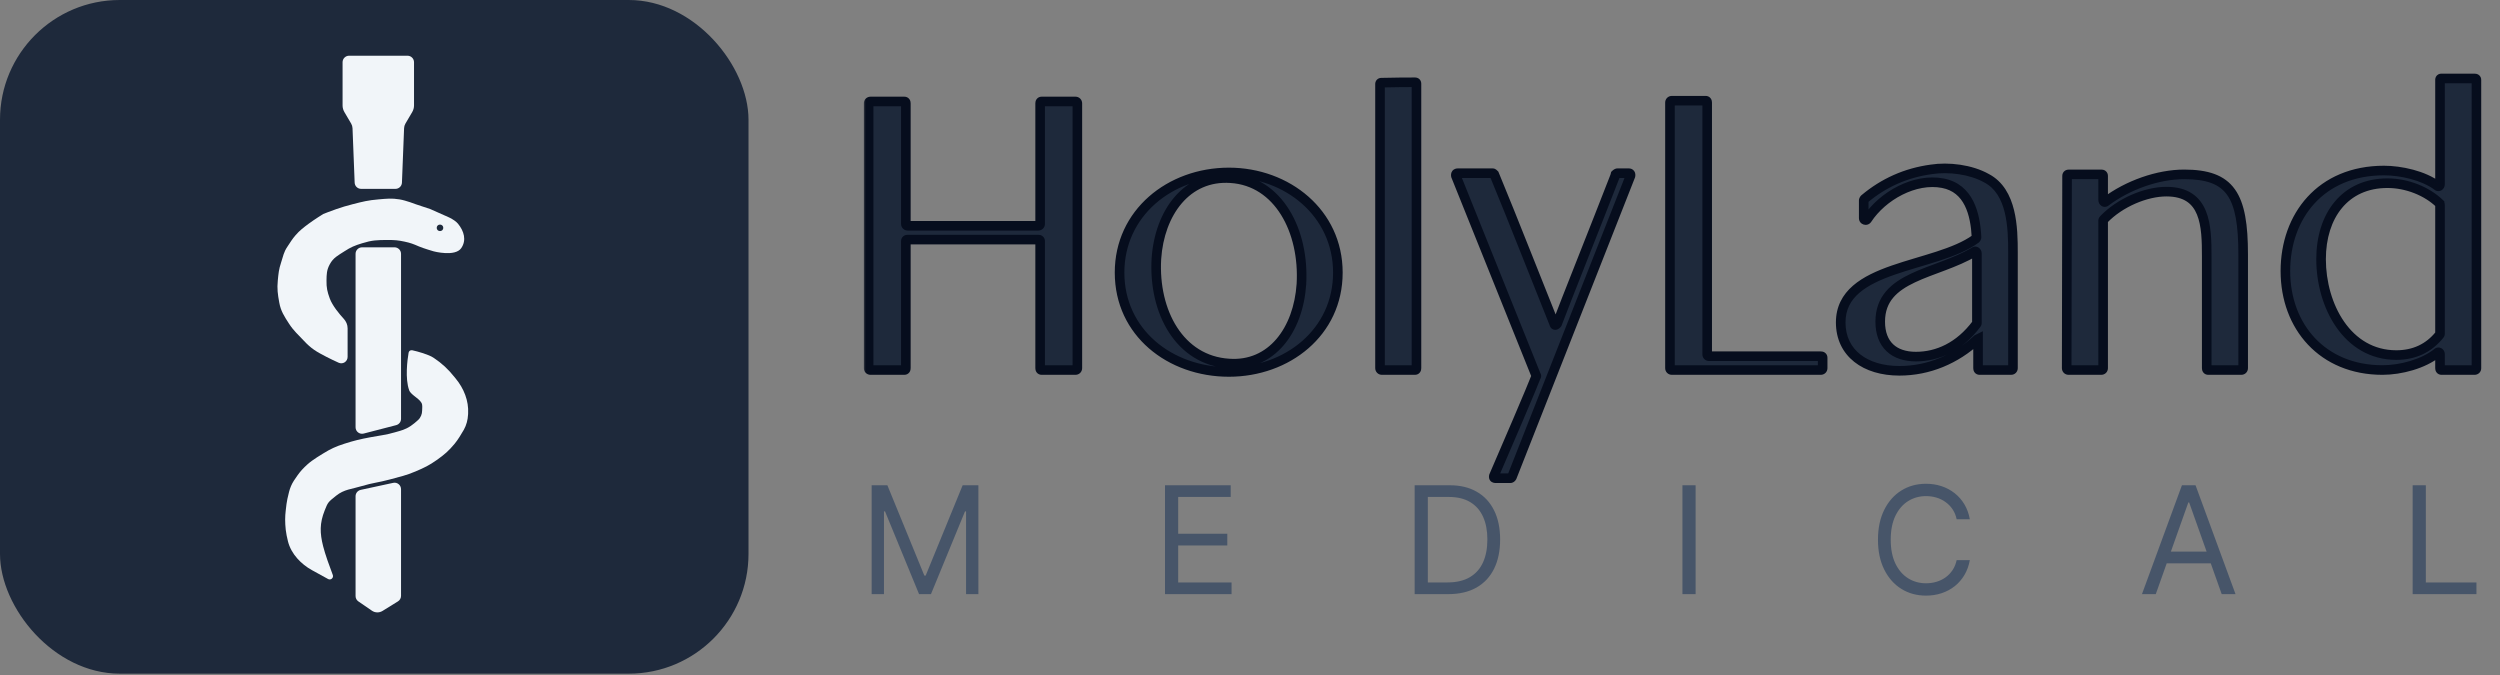
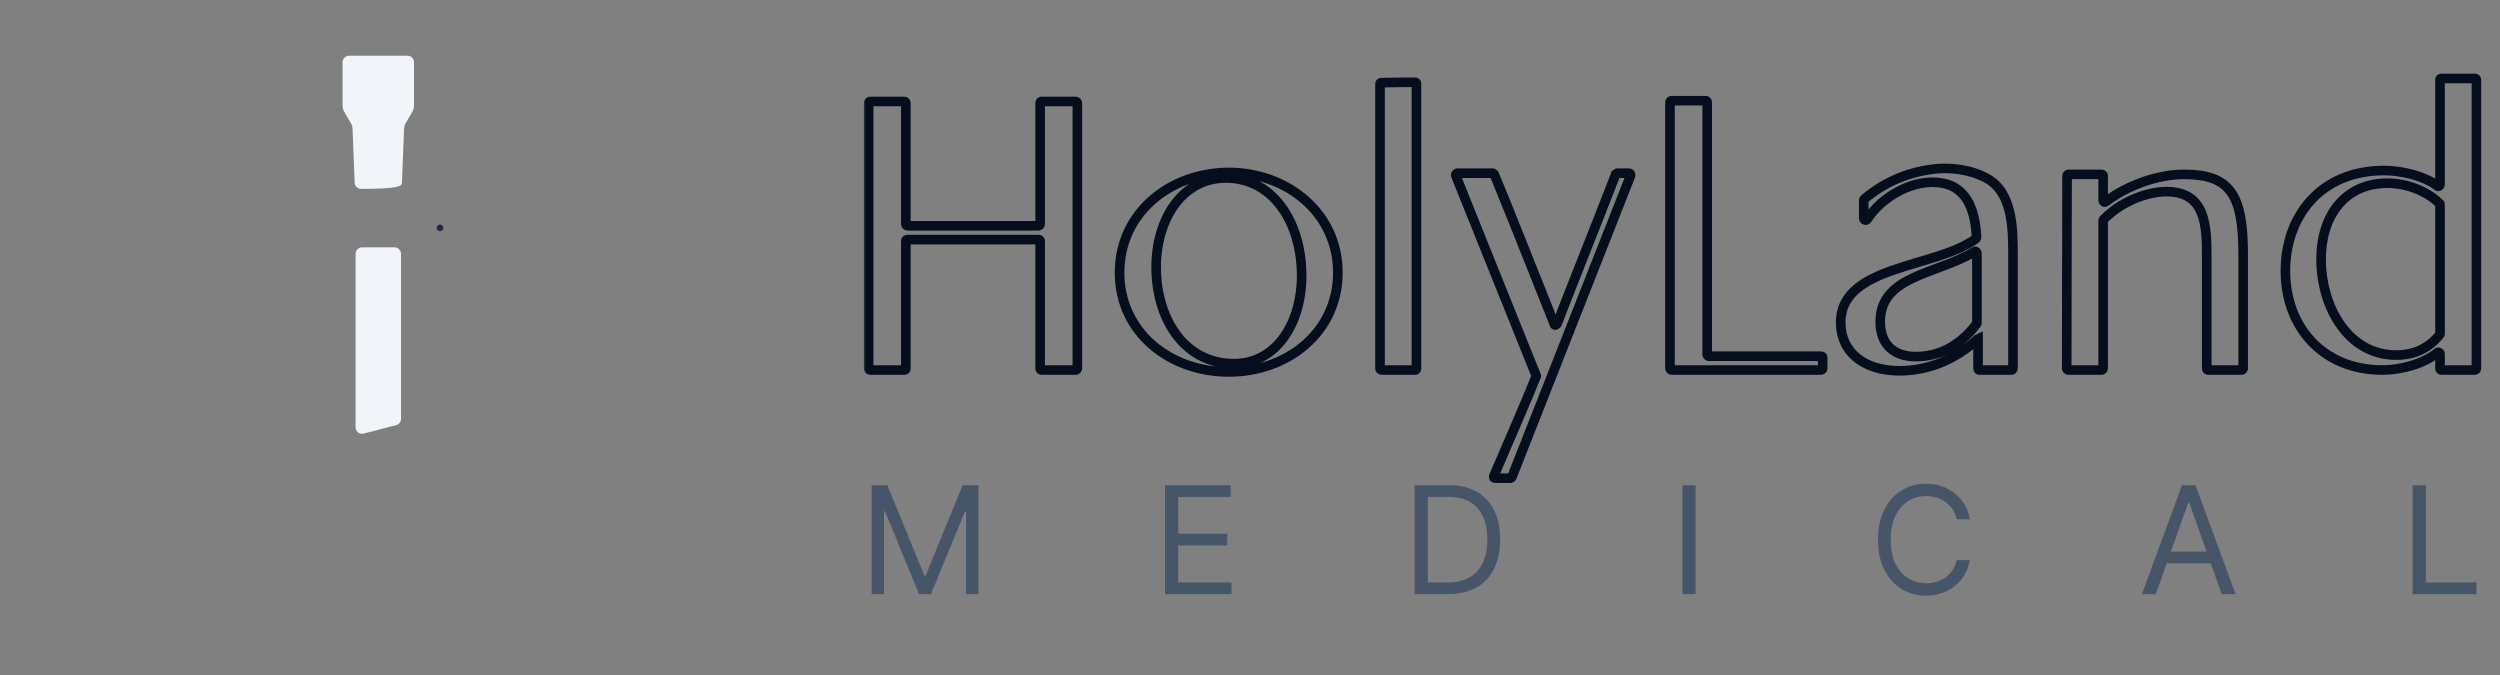
<svg xmlns="http://www.w3.org/2000/svg" width="500" height="135" viewBox="0 0 500 135" fill="none">
  <rect x="0" y="0" width="500" height="135" fill="#808080" stroke="none" />
  <g clip-path="url(#clip0_4470_1738)">
    <path d="M174.328 97.052H177.475L184.875 115.126H185.13L192.53 97.052H195.677V118.826H193.21V102.283H192.998L186.193 118.826H183.812L177.007 102.283H176.794V118.826H174.328V97.052ZM233 118.826V97.052H246.141V99.391H235.637V106.748H245.461V109.087H235.637V116.487H246.311V118.826H233ZM289.649 118.826H282.93V97.052H289.947C292.059 97.052 293.867 97.488 295.369 98.359C296.872 99.224 298.024 100.468 298.825 102.091C299.626 103.708 300.026 105.643 300.026 107.897C300.026 110.165 299.622 112.118 298.814 113.755C298.006 115.385 296.829 116.64 295.284 117.519C293.739 118.39 291.861 118.826 289.649 118.826ZM285.566 116.487H289.479C291.279 116.487 292.771 116.14 293.955 115.445C295.139 114.751 296.021 113.762 296.603 112.479C297.184 111.196 297.474 109.669 297.474 107.897C297.474 106.139 297.187 104.625 296.613 103.357C296.039 102.081 295.181 101.103 294.04 100.422C292.899 99.735 291.478 99.391 289.777 99.391H285.566V116.487ZM339.122 97.052V118.826H336.485V97.052H339.122ZM393.966 103.856H391.33C391.174 103.098 390.901 102.432 390.511 101.858C390.128 101.283 389.66 100.801 389.107 100.412C388.562 100.015 387.956 99.717 387.289 99.518C386.623 99.32 385.928 99.221 385.205 99.221C383.887 99.221 382.693 99.554 381.622 100.22C380.559 100.886 379.712 101.868 379.081 103.165C378.458 104.462 378.146 106.054 378.146 107.939C378.146 109.825 378.458 111.416 379.081 112.713C379.712 114.01 380.559 114.992 381.622 115.658C382.693 116.324 383.887 116.657 385.205 116.657C385.928 116.657 386.623 116.558 387.289 116.36C387.956 116.161 388.562 115.867 389.107 115.477C389.66 115.08 390.128 114.595 390.511 114.021C390.901 113.439 391.174 112.773 391.33 112.022H393.966C393.768 113.135 393.406 114.131 392.882 115.009C392.357 115.888 391.705 116.636 390.926 117.253C390.146 117.862 389.27 118.327 388.299 118.646C387.335 118.965 386.304 119.124 385.205 119.124C383.348 119.124 381.697 118.67 380.251 117.763C378.805 116.856 377.667 115.566 376.838 113.893C376.009 112.22 375.594 110.236 375.594 107.939C375.594 105.643 376.009 103.658 376.838 101.985C377.667 100.312 378.805 99.022 380.251 98.115C381.697 97.208 383.348 96.754 385.205 96.754C386.304 96.754 387.335 96.914 388.299 97.233C389.27 97.552 390.146 98.019 390.926 98.636C391.705 99.246 392.357 99.99 392.882 100.869C393.406 101.741 393.768 102.736 393.966 103.856ZM431.156 118.826H428.392L436.387 97.052H439.109L447.104 118.826H444.34L437.833 100.497H437.663L431.156 118.826ZM432.177 110.321H443.319V112.66H432.177V110.321ZM482.532 118.826V97.052H485.169V116.487H495.291V118.826H482.532Z" fill="#475569" />
    <mask id="path-2-outside-1_4470_1738" maskUnits="userSpaceOnUse" x="172.659" y="14.006" width="324" height="83" fill="black">
      <rect fill="white" x="172.659" y="14.006" width="324" height="83" />
      <path d="M173.728 73.622V20.677C173.728 20.447 173.881 20.294 174.112 20.294H180.864C181.094 20.294 181.171 20.447 181.171 20.677V44.771C181.171 45.001 181.324 45.155 181.555 45.155H207.643C207.874 45.155 208.027 45.001 208.027 44.771V20.677C208.027 20.447 208.104 20.294 208.334 20.294H215.086C215.317 20.294 215.47 20.447 215.47 20.677V73.622C215.47 73.853 215.317 74.006 215.086 74.006H208.334C208.104 74.006 208.027 73.853 208.027 73.622V48.224C208.027 47.994 207.874 47.917 207.643 47.917H181.555C181.324 47.917 181.171 47.994 181.171 48.224V73.622C181.171 73.853 181.094 74.006 180.864 74.006H174.112C173.881 74.006 173.728 73.853 173.728 73.622ZM223.912 54.516C223.912 42.623 233.964 34.489 245.781 34.489C257.444 34.489 267.573 42.623 267.573 54.516C267.573 66.486 257.444 74.39 245.781 74.39C233.964 74.39 223.912 66.486 223.912 54.516ZM245.781 72.702C254.298 73.316 259.67 66.026 260.283 56.818C260.897 46.152 255.679 36.254 246.165 35.64C237.341 35.026 231.893 42.546 231.279 51.754C230.665 62.419 235.959 72.088 245.781 72.702ZM276.003 73.622V16.841C276.003 16.61 276.08 16.534 276.31 16.534C278.996 16.457 281.835 16.457 282.986 16.457C283.216 16.457 283.293 16.534 283.293 16.764V73.622C283.293 73.853 283.216 74.006 282.986 74.006H276.387C276.157 74.006 276.003 73.853 276.003 73.622ZM291.565 34.642H298.547C298.624 34.642 298.701 34.719 298.854 34.873C302.307 43.16 308.83 59.811 310.671 64.338L310.825 64.722C310.901 65.105 311.132 65.105 311.438 64.722C312.896 60.808 319.342 44.694 323.025 35.18L323.102 34.873C323.255 34.719 323.409 34.642 323.485 34.642H325.787C326.018 34.642 326.171 34.796 326.094 35.18L302.384 95.414C302.307 95.568 302.154 95.644 302.077 95.644H299.161C298.778 95.644 298.701 95.491 298.778 95.184C300.849 90.427 306.604 76.999 307.218 75.311C307.295 75.234 307.295 75.157 307.218 75.08L291.181 35.18C291.104 34.796 291.258 34.642 291.565 34.642ZM333.993 73.622V20.524C333.993 20.294 334.146 20.14 334.377 20.14H341.129C341.359 20.14 341.436 20.294 341.436 20.524V70.86C341.436 71.09 341.589 71.244 341.82 71.244H364.149C364.379 71.244 364.532 71.32 364.532 71.551V73.622C364.532 73.853 364.379 74.006 364.149 74.006H334.377C334.146 74.006 333.993 73.853 333.993 73.622ZM395.151 47.764C395.228 47.687 395.305 47.533 395.305 47.457C395.074 42.776 393.77 37.635 388.552 36.638C382.951 35.563 376.505 39.17 373.436 43.85C373.206 44.157 372.745 44.004 372.745 43.62V40.09C372.745 40.014 372.822 39.86 372.899 39.784C376.736 36.561 381.186 34.566 386.25 33.875C389.703 33.338 394.154 33.875 397.3 35.64C402.441 38.326 402.594 45.615 402.594 50.526V73.622C402.594 73.853 402.441 74.006 402.211 74.006H395.919C395.688 74.006 395.612 73.853 395.612 73.622V67.791L395.458 67.868C391.161 71.858 385.713 74.159 379.882 74.159C373.052 74.159 368.142 70.63 368.142 64.491C368.142 52.981 387.094 53.672 395.151 47.764ZM376.045 64.338C376.045 68.942 378.807 71.32 383.181 71.32C387.478 71.32 391.852 69.402 395.305 64.798C395.381 64.722 395.381 64.645 395.381 64.568V50.679C395.381 50.373 395.074 50.142 394.844 50.373C387.248 54.9 376.045 55.13 376.045 64.338ZM413.415 35.18C413.415 34.95 413.569 34.873 413.799 34.873H420.244C420.475 34.873 420.628 34.95 420.628 35.18V40.014C420.628 40.321 420.935 40.551 421.165 40.321C425.539 37.021 431.601 34.873 436.818 34.873C446.103 34.873 448.635 39.016 448.635 50.91V73.622C448.635 73.853 448.482 74.006 448.252 74.006H441.653C441.422 74.006 441.346 73.853 441.346 73.622V51.37C441.346 45.232 441.192 38.326 433.289 38.326C429.222 38.326 424.004 40.474 420.705 43.927C420.628 44.004 420.628 44.081 420.628 44.157V73.622C420.628 73.853 420.475 74.006 420.244 74.006H413.722C413.492 74.006 413.338 73.853 413.338 73.622C413.338 62.88 413.415 41.088 413.415 35.18ZM476.799 34.105C480.175 34.105 484.702 35.103 487.465 37.175C487.695 37.405 488.002 37.175 488.002 36.868V15.997C488.002 15.767 488.078 15.69 488.309 15.69H494.908C495.138 15.69 495.291 15.767 495.291 15.997V73.622C495.291 73.853 495.138 74.006 494.908 74.006H488.309C488.078 74.006 488.002 73.853 488.002 73.622V70.783C488.002 70.553 487.695 70.323 487.465 70.553C484.702 72.778 480.175 74.006 476.492 74.006C464.522 74.006 457.079 65.335 457.079 54.209C457.079 43.236 464.138 34.105 476.799 34.105ZM464.215 51.831C464.215 61.115 469.433 71.013 479.254 71.013C482.861 71.013 485.776 69.632 487.925 66.947C488.002 66.87 488.002 66.793 488.002 66.716V41.011C488.002 40.781 487.925 40.781 487.925 40.704C485.393 38.249 481.403 36.638 477.489 36.638C468.972 36.638 464.215 43.16 464.215 51.831Z" />
    </mask>
-     <path d="M173.728 73.622V20.677C173.728 20.447 173.881 20.294 174.112 20.294H180.864C181.094 20.294 181.171 20.447 181.171 20.677V44.771C181.171 45.001 181.324 45.155 181.555 45.155H207.643C207.874 45.155 208.027 45.001 208.027 44.771V20.677C208.027 20.447 208.104 20.294 208.334 20.294H215.086C215.317 20.294 215.47 20.447 215.47 20.677V73.622C215.47 73.853 215.317 74.006 215.086 74.006H208.334C208.104 74.006 208.027 73.853 208.027 73.622V48.224C208.027 47.994 207.874 47.917 207.643 47.917H181.555C181.324 47.917 181.171 47.994 181.171 48.224V73.622C181.171 73.853 181.094 74.006 180.864 74.006H174.112C173.881 74.006 173.728 73.853 173.728 73.622ZM223.912 54.516C223.912 42.623 233.964 34.489 245.781 34.489C257.444 34.489 267.573 42.623 267.573 54.516C267.573 66.486 257.444 74.39 245.781 74.39C233.964 74.39 223.912 66.486 223.912 54.516ZM245.781 72.702C254.298 73.316 259.67 66.026 260.283 56.818C260.897 46.152 255.679 36.254 246.165 35.64C237.341 35.026 231.893 42.546 231.279 51.754C230.665 62.419 235.959 72.088 245.781 72.702ZM276.003 73.622V16.841C276.003 16.61 276.08 16.534 276.31 16.534C278.996 16.457 281.835 16.457 282.986 16.457C283.216 16.457 283.293 16.534 283.293 16.764V73.622C283.293 73.853 283.216 74.006 282.986 74.006H276.387C276.157 74.006 276.003 73.853 276.003 73.622ZM291.565 34.642H298.547C298.624 34.642 298.701 34.719 298.854 34.873C302.307 43.16 308.83 59.811 310.671 64.338L310.825 64.722C310.901 65.105 311.132 65.105 311.438 64.722C312.896 60.808 319.342 44.694 323.025 35.18L323.102 34.873C323.255 34.719 323.409 34.642 323.485 34.642H325.787C326.018 34.642 326.171 34.796 326.094 35.18L302.384 95.414C302.307 95.568 302.154 95.644 302.077 95.644H299.161C298.778 95.644 298.701 95.491 298.778 95.184C300.849 90.427 306.604 76.999 307.218 75.311C307.295 75.234 307.295 75.157 307.218 75.08L291.181 35.18C291.104 34.796 291.258 34.642 291.565 34.642ZM333.993 73.622V20.524C333.993 20.294 334.146 20.14 334.377 20.14H341.129C341.359 20.14 341.436 20.294 341.436 20.524V70.86C341.436 71.09 341.589 71.244 341.82 71.244H364.149C364.379 71.244 364.532 71.32 364.532 71.551V73.622C364.532 73.853 364.379 74.006 364.149 74.006H334.377C334.146 74.006 333.993 73.853 333.993 73.622ZM395.151 47.764C395.228 47.687 395.305 47.533 395.305 47.457C395.074 42.776 393.77 37.635 388.552 36.638C382.951 35.563 376.505 39.17 373.436 43.85C373.206 44.157 372.745 44.004 372.745 43.62V40.09C372.745 40.014 372.822 39.86 372.899 39.784C376.736 36.561 381.186 34.566 386.25 33.875C389.703 33.338 394.154 33.875 397.3 35.64C402.441 38.326 402.594 45.615 402.594 50.526V73.622C402.594 73.853 402.441 74.006 402.211 74.006H395.919C395.688 74.006 395.612 73.853 395.612 73.622V67.791L395.458 67.868C391.161 71.858 385.713 74.159 379.882 74.159C373.052 74.159 368.142 70.63 368.142 64.491C368.142 52.981 387.094 53.672 395.151 47.764ZM376.045 64.338C376.045 68.942 378.807 71.32 383.181 71.32C387.478 71.32 391.852 69.402 395.305 64.798C395.381 64.722 395.381 64.645 395.381 64.568V50.679C395.381 50.373 395.074 50.142 394.844 50.373C387.248 54.9 376.045 55.13 376.045 64.338ZM413.415 35.18C413.415 34.95 413.569 34.873 413.799 34.873H420.244C420.475 34.873 420.628 34.95 420.628 35.18V40.014C420.628 40.321 420.935 40.551 421.165 40.321C425.539 37.021 431.601 34.873 436.818 34.873C446.103 34.873 448.635 39.016 448.635 50.91V73.622C448.635 73.853 448.482 74.006 448.252 74.006H441.653C441.422 74.006 441.346 73.853 441.346 73.622V51.37C441.346 45.232 441.192 38.326 433.289 38.326C429.222 38.326 424.004 40.474 420.705 43.927C420.628 44.004 420.628 44.081 420.628 44.157V73.622C420.628 73.853 420.475 74.006 420.244 74.006H413.722C413.492 74.006 413.338 73.853 413.338 73.622C413.338 62.88 413.415 41.088 413.415 35.18ZM476.799 34.105C480.175 34.105 484.702 35.103 487.465 37.175C487.695 37.405 488.002 37.175 488.002 36.868V15.997C488.002 15.767 488.078 15.69 488.309 15.69H494.908C495.138 15.69 495.291 15.767 495.291 15.997V73.622C495.291 73.853 495.138 74.006 494.908 74.006H488.309C488.078 74.006 488.002 73.853 488.002 73.622V70.783C488.002 70.553 487.695 70.323 487.465 70.553C484.702 72.778 480.175 74.006 476.492 74.006C464.522 74.006 457.079 65.335 457.079 54.209C457.079 43.236 464.138 34.105 476.799 34.105ZM464.215 51.831C464.215 61.115 469.433 71.013 479.254 71.013C482.861 71.013 485.776 69.632 487.925 66.947C488.002 66.87 488.002 66.793 488.002 66.716V41.011C488.002 40.781 487.925 40.781 487.925 40.704C485.393 38.249 481.403 36.638 477.489 36.638C468.972 36.638 464.215 43.16 464.215 51.831Z" fill="#1E293B" />
    <path d="M173.728 73.622H174.687V20.677H173.728H172.769V73.622H173.728ZM173.728 20.677H174.687C174.687 20.78 174.649 20.941 174.512 21.077C174.375 21.214 174.215 21.253 174.112 21.253V20.294V19.334C173.779 19.334 173.426 19.45 173.155 19.721C172.884 19.992 172.769 20.344 172.769 20.677H173.728ZM174.112 20.294V21.253H180.864V20.294V19.334H174.112V20.294ZM180.864 20.294V21.253C180.816 21.253 180.723 21.245 180.612 21.194C180.494 21.141 180.395 21.057 180.323 20.957C180.199 20.782 180.212 20.636 180.212 20.677H181.171H182.13C182.13 20.489 182.105 20.151 181.884 19.842C181.618 19.468 181.216 19.334 180.864 19.334V20.294ZM181.171 20.677H180.212V44.771H181.171H182.13V20.677H181.171ZM181.171 44.771H180.212C180.212 45.104 180.327 45.456 180.598 45.727C180.869 45.999 181.222 46.114 181.555 46.114V45.155V44.196C181.657 44.196 181.818 44.234 181.955 44.371C182.092 44.508 182.13 44.668 182.13 44.771H181.171ZM181.555 45.155V46.114H207.643V45.155V44.196H181.555V45.155ZM207.643 45.155V46.114C207.977 46.114 208.329 45.999 208.6 45.727C208.871 45.456 208.986 45.104 208.986 44.771H208.027H207.068C207.068 44.668 207.106 44.508 207.243 44.371C207.38 44.234 207.541 44.196 207.643 44.196V45.155ZM208.027 44.771H208.986V20.677H208.027H207.068V44.771H208.027ZM208.027 20.677H208.986C208.986 20.636 209 20.782 208.875 20.957C208.803 21.057 208.704 21.141 208.586 21.194C208.475 21.245 208.382 21.253 208.334 21.253V20.294V19.334C207.982 19.334 207.581 19.468 207.314 19.842C207.093 20.151 207.068 20.489 207.068 20.677H208.027ZM208.334 20.294V21.253H215.086V20.294V19.334H208.334V20.294ZM215.086 20.294V21.253C214.984 21.253 214.823 21.214 214.686 21.077C214.549 20.941 214.511 20.78 214.511 20.677H215.47H216.429C216.429 20.344 216.314 19.992 216.043 19.721C215.772 19.45 215.42 19.334 215.086 19.334V20.294ZM215.47 20.677H214.511V73.622H215.47H216.429V20.677H215.47ZM215.47 73.622H214.511C214.511 73.519 214.549 73.359 214.686 73.222C214.823 73.085 214.984 73.047 215.086 73.047V74.006V74.965C215.42 74.965 215.772 74.85 216.043 74.579C216.314 74.308 216.429 73.956 216.429 73.622H215.47ZM215.086 74.006V73.047H208.334V74.006V74.965H215.086V74.006ZM208.334 74.006V73.047C208.382 73.047 208.475 73.055 208.586 73.105C208.704 73.159 208.803 73.243 208.875 73.343C209 73.518 208.986 73.664 208.986 73.622H208.027H207.068C207.068 73.811 207.093 74.149 207.314 74.458C207.581 74.832 207.982 74.965 208.334 74.965V74.006ZM208.027 73.622H208.986V48.224H208.027H207.068V73.622H208.027ZM208.027 48.224H208.986C208.986 47.873 208.853 47.471 208.479 47.204C208.17 46.983 207.832 46.958 207.643 46.958V47.917V48.876C207.685 48.876 207.539 48.89 207.364 48.765C207.264 48.694 207.18 48.594 207.126 48.476C207.076 48.365 207.068 48.272 207.068 48.224H208.027ZM207.643 47.917V46.958H181.555V47.917V48.876H207.643V47.917ZM181.555 47.917V46.958C181.366 46.958 181.028 46.983 180.719 47.204C180.346 47.471 180.212 47.873 180.212 48.224H181.171H182.13C182.13 48.272 182.122 48.365 182.072 48.476C182.018 48.594 181.934 48.694 181.834 48.765C181.659 48.89 181.513 48.876 181.555 48.876V47.917ZM181.171 48.224H180.212V73.622H181.171H182.13V48.224H181.171ZM181.171 73.622H180.212C180.212 73.664 180.199 73.518 180.323 73.343C180.395 73.243 180.494 73.159 180.612 73.105C180.723 73.055 180.817 73.047 180.864 73.047V74.006V74.965C181.216 74.965 181.618 74.832 181.884 74.458C182.105 74.149 182.13 73.811 182.13 73.622H181.171ZM180.864 74.006V73.047H174.112V74.006V74.965H180.864V74.006ZM174.112 74.006V73.047C174.214 73.047 174.375 73.085 174.512 73.222C174.649 73.359 174.687 73.519 174.687 73.622H173.728H172.769C172.769 73.955 172.884 74.308 173.155 74.579C173.426 74.85 173.779 74.965 174.112 74.965V74.006ZM245.781 72.702L245.85 71.745L245.841 71.744L245.781 72.702ZM260.283 56.818L261.24 56.882L261.241 56.873L260.283 56.818ZM246.165 35.64L246.098 36.597L246.103 36.597L246.165 35.64ZM231.279 51.754L230.322 51.69L230.321 51.699L231.279 51.754ZM223.912 54.516H224.872C224.872 43.262 234.378 35.448 245.781 35.448V34.489V33.53C233.551 33.53 222.953 41.983 222.953 54.516H223.912ZM245.781 34.489V35.448C257.031 35.448 266.614 43.262 266.614 54.516H267.573H268.532C268.532 41.983 257.858 33.53 245.781 33.53V34.489ZM267.573 54.516H266.614C266.614 65.836 257.044 73.43 245.781 73.43V74.39V75.349C257.844 75.349 268.532 67.137 268.532 54.516H267.573ZM245.781 74.39V73.43C234.365 73.43 224.872 65.836 224.872 54.516H223.912H222.953C222.953 67.137 233.564 75.349 245.781 75.349V74.39ZM245.781 72.702L245.712 73.658C250.293 73.988 254.055 72.18 256.724 69.067C259.373 65.979 260.923 61.642 261.24 56.882L260.283 56.818L259.326 56.754C259.03 61.202 257.588 65.114 255.268 67.819C252.969 70.499 249.786 72.029 245.85 71.745L245.781 72.702ZM260.283 56.818L261.241 56.873C261.557 51.38 260.377 46.035 257.837 41.953C255.285 37.852 251.344 35.013 246.226 34.683L246.165 35.64L246.103 36.597C250.5 36.881 253.925 39.298 256.208 42.966C258.502 46.653 259.624 51.59 259.326 56.763L260.283 56.818ZM246.165 35.64L246.231 34.683C241.499 34.354 237.643 36.219 234.916 39.388C232.21 42.533 230.639 46.928 230.322 51.69L231.279 51.754L232.236 51.818C232.532 47.372 233.993 43.402 236.37 40.639C238.727 37.9 242.007 36.312 246.098 36.597L246.165 35.64ZM231.279 51.754L230.321 51.699C230.005 57.194 231.206 62.489 233.811 66.518C236.43 70.569 240.471 73.331 245.721 73.659L245.781 72.702L245.841 71.744C241.27 71.459 237.752 69.08 235.422 65.476C233.078 61.852 231.939 56.979 232.236 51.809L231.279 51.754ZM276.31 16.534V17.493H276.324L276.338 17.493L276.31 16.534ZM276.003 73.622H276.962V16.841H276.003H275.044V73.622H276.003ZM276.003 16.841H276.962C276.962 16.779 276.985 17.043 276.749 17.279C276.512 17.516 276.248 17.493 276.31 17.493V16.534V15.575C276.142 15.575 275.725 15.59 275.392 15.923C275.06 16.255 275.044 16.672 275.044 16.841H276.003ZM276.31 16.534L276.338 17.493C279.008 17.416 281.834 17.416 282.986 17.416V16.457V15.498C281.835 15.498 278.984 15.498 276.283 15.575L276.31 16.534ZM282.986 16.457V17.416C283.048 17.416 282.784 17.439 282.547 17.202C282.311 16.966 282.334 16.702 282.334 16.764H283.293H284.252C284.252 16.596 284.236 16.178 283.904 15.846C283.571 15.514 283.154 15.498 282.986 15.498V16.457ZM283.293 16.764H282.334V73.622H283.293H284.252V16.764H283.293ZM283.293 73.622H282.334C282.334 73.664 282.32 73.518 282.445 73.343C282.517 73.243 282.616 73.159 282.734 73.105C282.845 73.055 282.938 73.047 282.986 73.047V74.006V74.965C283.337 74.965 283.739 74.832 284.006 74.458C284.227 74.149 284.252 73.811 284.252 73.622H283.293ZM282.986 74.006V73.047H276.387V74.006V74.965H282.986V74.006ZM276.387 74.006V73.047C276.49 73.047 276.65 73.085 276.787 73.222C276.924 73.359 276.962 73.519 276.962 73.622H276.003H275.044C275.044 73.955 275.159 74.308 275.431 74.579C275.702 74.85 276.054 74.965 276.387 74.965V74.006ZM298.854 34.873L299.74 34.504L299.667 34.329L299.533 34.194L298.854 34.873ZM310.671 64.338L311.562 63.982L311.56 63.976L310.671 64.338ZM310.825 64.722L311.765 64.533L311.748 64.447L311.715 64.365L310.825 64.722ZM311.438 64.722L312.187 65.321L312.284 65.201L312.337 65.056L311.438 64.722ZM323.025 35.18L323.919 35.526L323.941 35.47L323.955 35.412L323.025 35.18ZM323.102 34.873L322.423 34.194L322.236 34.382L322.171 34.64L323.102 34.873ZM326.094 35.18L326.987 35.531L327.018 35.452L327.035 35.368L326.094 35.18ZM302.384 95.414L303.242 95.843L303.261 95.805L303.277 95.766L302.384 95.414ZM298.778 95.184L297.898 94.801L297.866 94.874L297.847 94.951L298.778 95.184ZM307.218 75.311L306.54 74.632L306.39 74.783L306.317 74.983L307.218 75.311ZM307.218 75.08L306.328 75.438L306.401 75.62L306.54 75.758L307.218 75.08ZM291.181 35.18L290.241 35.368L290.258 35.455L290.291 35.537L291.181 35.18ZM291.565 34.642V35.602H298.547V34.642V33.683H291.565V34.642ZM298.547 34.642V35.602C298.399 35.602 298.279 35.563 298.198 35.525C298.125 35.49 298.081 35.455 298.073 35.449C298.064 35.442 298.066 35.443 298.088 35.464C298.11 35.485 298.136 35.511 298.176 35.551L298.854 34.873L299.533 34.194C299.472 34.134 299.371 34.031 299.271 33.951C299.177 33.876 298.922 33.683 298.547 33.683V34.642ZM298.854 34.873L297.969 35.242C301.423 43.532 307.928 60.14 309.783 64.699L310.671 64.338L311.56 63.976C309.731 59.481 303.191 42.787 299.74 34.504L298.854 34.873ZM310.671 64.338L309.781 64.694L309.934 65.078L310.825 64.722L311.715 64.365L311.562 63.982L310.671 64.338ZM310.825 64.722L309.884 64.91C309.918 65.078 309.987 65.312 310.152 65.525C310.342 65.771 310.653 65.968 311.045 65.968C311.382 65.968 311.64 65.821 311.788 65.713C311.947 65.597 312.079 65.456 312.187 65.321L311.438 64.722L310.689 64.122C310.644 64.179 310.633 64.181 310.66 64.162C310.676 64.15 310.814 64.05 311.045 64.05C311.332 64.05 311.552 64.2 311.668 64.35C311.758 64.467 311.77 64.557 311.765 64.533L310.825 64.722ZM311.438 64.722L312.337 65.056C313.794 61.146 320.225 45.069 323.919 35.526L323.025 35.18L322.131 34.833C318.458 44.32 311.999 60.47 310.54 64.387L311.438 64.722ZM323.025 35.18L323.955 35.412L324.032 35.105L323.102 34.873L322.171 34.64L322.094 34.947L323.025 35.18ZM323.102 34.873L323.78 35.551C323.802 35.528 323.812 35.525 323.798 35.533C323.791 35.537 323.768 35.549 323.73 35.563C323.71 35.57 323.681 35.579 323.644 35.586C323.607 35.593 323.553 35.602 323.485 35.602V34.642V33.683C323.195 33.683 322.96 33.802 322.846 33.867C322.698 33.952 322.554 34.064 322.423 34.194L323.102 34.873ZM323.485 34.642V35.602H325.787V34.642V33.683H323.485V34.642ZM325.787 34.642V35.602C325.691 35.602 325.431 35.559 325.258 35.299C325.113 35.081 325.169 34.913 325.154 34.992L326.094 35.18L327.035 35.368C327.096 35.062 327.114 34.626 326.854 34.235C326.565 33.802 326.114 33.683 325.787 33.683V34.642ZM326.094 35.18L325.202 34.828L301.492 95.063L302.384 95.414L303.277 95.766L326.987 35.531L326.094 35.18ZM302.384 95.414L301.526 94.985C301.573 94.891 301.639 94.829 301.699 94.789C301.729 94.768 301.769 94.747 301.819 94.729C301.861 94.713 301.951 94.685 302.077 94.685V95.644V96.604C302.371 96.604 302.614 96.484 302.763 96.385C302.938 96.268 303.118 96.091 303.242 95.843L302.384 95.414ZM302.077 95.644V94.685H299.161V95.644V96.604H302.077V95.644ZM299.161 95.644V94.685C299.12 94.685 299.152 94.68 299.221 94.702C299.301 94.728 299.446 94.796 299.564 94.954C299.682 95.11 299.706 95.266 299.71 95.346C299.713 95.416 299.7 95.448 299.708 95.417L298.778 95.184L297.847 94.951C297.802 95.134 297.687 95.649 298.03 96.105C298.379 96.571 298.921 96.604 299.161 96.604V95.644ZM298.778 95.184L299.657 95.567C301.72 90.829 307.493 77.362 308.12 75.638L307.218 75.311L306.317 74.983C305.716 76.635 299.978 90.025 297.898 94.801L298.778 95.184ZM307.218 75.311L307.896 75.989C308.039 75.846 308.235 75.578 308.235 75.195C308.235 74.813 308.039 74.545 307.896 74.402L307.218 75.08L306.54 75.758C306.474 75.692 306.317 75.501 306.317 75.195C306.317 74.89 306.474 74.698 306.54 74.632L307.218 75.311ZM307.218 75.08L308.108 74.723L292.071 34.822L291.181 35.18L290.291 35.537L306.328 75.438L307.218 75.08ZM291.181 35.18L292.122 34.992C292.104 34.904 292.173 35.115 291.986 35.356C291.892 35.477 291.778 35.543 291.691 35.575C291.65 35.589 291.618 35.596 291.598 35.599C291.577 35.602 291.566 35.602 291.565 35.602V34.642V33.683C291.286 33.683 290.805 33.751 290.472 34.178C290.151 34.592 290.181 35.072 290.241 35.368L291.181 35.18ZM333.993 73.622H334.952V20.524H333.993H333.034V73.622H333.993ZM333.993 20.524H334.952C334.952 20.627 334.914 20.787 334.777 20.924C334.64 21.061 334.479 21.099 334.377 21.099V20.14V19.181C334.043 19.181 333.691 19.296 333.42 19.567C333.149 19.839 333.034 20.191 333.034 20.524H333.993ZM334.377 20.14V21.099H341.129V20.14V19.181H334.377V20.14ZM341.129 20.14V21.099C341.081 21.099 340.988 21.091 340.877 21.041C340.759 20.987 340.66 20.903 340.588 20.803C340.463 20.629 340.477 20.482 340.477 20.524H341.436H342.395C342.395 20.335 342.37 19.997 342.149 19.688C341.882 19.315 341.481 19.181 341.129 19.181V20.14ZM341.436 20.524H340.477V70.86H341.436H342.395V20.524H341.436ZM341.436 70.86H340.477C340.477 71.193 340.592 71.545 340.863 71.816C341.134 72.088 341.486 72.203 341.82 72.203V71.244V70.284C341.922 70.284 342.083 70.323 342.22 70.46C342.357 70.597 342.395 70.757 342.395 70.86H341.436ZM341.82 71.244V72.203H364.149V71.244V70.284H341.82V71.244ZM364.149 71.244V72.203C364.19 72.203 364.044 72.216 363.869 72.091C363.769 72.02 363.685 71.92 363.631 71.802C363.581 71.691 363.573 71.598 363.573 71.551H364.532H365.491C365.491 71.199 365.358 70.797 364.984 70.53C364.675 70.31 364.337 70.284 364.149 70.284V71.244ZM364.532 71.551H363.573V73.622H364.532H365.491V71.551H364.532ZM364.532 73.622H363.573C363.573 73.519 363.611 73.359 363.748 73.222C363.885 73.085 364.046 73.047 364.149 73.047V74.006V74.965C364.482 74.965 364.834 74.85 365.105 74.579C365.376 74.308 365.491 73.955 365.491 73.622H364.532ZM364.149 74.006V73.047H334.377V74.006V74.965H364.149V74.006ZM334.377 74.006V73.047C334.479 73.047 334.64 73.085 334.777 73.222C334.914 73.359 334.952 73.519 334.952 73.622H333.993H333.034C333.034 73.955 333.149 74.308 333.42 74.579C333.691 74.85 334.043 74.965 334.377 74.965V74.006ZM395.151 47.764L395.718 48.537L395.778 48.494L395.829 48.442L395.151 47.764ZM395.305 47.457H396.264V47.433L396.263 47.41L395.305 47.457ZM388.552 36.638L388.372 37.58L388.372 37.58L388.552 36.638ZM373.436 43.85L374.203 44.426L374.222 44.402L374.238 44.376L373.436 43.85ZM372.899 39.784L372.282 39.049L372.25 39.076L372.221 39.105L372.899 39.784ZM386.25 33.875L386.38 34.826L386.389 34.824L386.398 34.823L386.25 33.875ZM397.3 35.64L396.83 36.477L396.843 36.484L396.856 36.49L397.3 35.64ZM395.612 67.791H396.571V66.239L395.183 66.933L395.612 67.791ZM395.458 67.868L395.029 67.01L394.906 67.071L394.805 67.165L395.458 67.868ZM395.305 64.798L394.626 64.12L394.578 64.168L394.537 64.223L395.305 64.798ZM394.844 50.373L395.335 51.197L395.438 51.135L395.523 51.051L394.844 50.373ZM395.151 47.764L395.829 48.442C395.963 48.309 396.056 48.156 396.115 48.039C396.158 47.952 396.264 47.728 396.264 47.457H395.305H394.346C394.346 47.39 394.353 47.338 394.359 47.308C394.366 47.275 394.373 47.251 394.378 47.236C394.387 47.206 394.395 47.188 394.399 47.181C394.403 47.173 394.408 47.165 394.415 47.154C394.421 47.145 394.439 47.119 394.473 47.086L395.151 47.764ZM395.305 47.457L396.263 47.41C396.145 45.019 395.752 42.406 394.655 40.234C393.536 38.018 391.68 36.259 388.732 35.696L388.552 36.638L388.372 37.58C390.643 38.014 392.047 39.324 392.943 41.098C393.86 42.916 394.234 45.214 394.347 47.504L395.305 47.457ZM388.552 36.638L388.733 35.696C385.674 35.109 382.446 35.808 379.614 37.229C376.781 38.65 374.269 40.831 372.634 43.324L373.436 43.85L374.238 44.376C375.673 42.189 377.918 40.226 380.475 38.943C383.034 37.659 385.829 37.092 388.372 37.58L388.552 36.638ZM373.436 43.85L372.669 43.275C372.811 43.086 373.075 43.007 373.308 43.084C373.541 43.162 373.705 43.384 373.705 43.62H372.745H371.786C371.786 44.926 373.42 45.47 374.203 44.426L373.436 43.85ZM372.745 43.62H373.705V40.09H372.745H371.786V43.62H372.745ZM372.745 40.09H373.705C373.705 40.157 373.697 40.209 373.691 40.24C373.685 40.272 373.678 40.296 373.673 40.312C373.663 40.342 373.655 40.359 373.651 40.366C373.647 40.374 373.643 40.383 373.635 40.394C373.629 40.402 373.611 40.428 373.577 40.462L372.899 39.784L372.221 39.105C372.087 39.239 371.994 39.391 371.936 39.508C371.892 39.595 371.786 39.819 371.786 40.09H372.745ZM372.899 39.784L373.516 40.518C377.214 37.411 381.496 35.492 386.38 34.826L386.25 33.875L386.121 32.925C380.876 33.64 376.257 35.711 372.282 39.049L372.899 39.784ZM386.25 33.875L386.398 34.823C389.682 34.312 393.907 34.836 396.83 36.477L397.3 35.64L397.769 34.803C394.401 32.914 389.725 32.364 386.103 32.928L386.25 33.875ZM397.3 35.64L396.856 36.49C399.081 37.653 400.295 39.838 400.943 42.477C401.593 45.122 401.635 48.063 401.635 50.526H402.594H403.553C403.553 48.078 403.519 44.919 402.806 42.02C402.093 39.115 400.659 36.313 397.744 34.79L397.3 35.64ZM402.594 50.526H401.635V73.622H402.594H403.553V50.526H402.594ZM402.594 73.622H401.635C401.635 73.519 401.674 73.359 401.811 73.222C401.947 73.085 402.108 73.047 402.211 73.047V74.006V74.965C402.544 74.965 402.896 74.85 403.167 74.579C403.438 74.308 403.553 73.955 403.553 73.622H402.594ZM402.211 74.006V73.047H395.919V74.006V74.965H402.211V74.006ZM395.919 74.006V73.047C395.966 73.047 396.059 73.055 396.17 73.105C396.288 73.159 396.388 73.243 396.459 73.343C396.584 73.518 396.571 73.664 396.571 73.622H395.612H394.652C394.652 73.811 394.678 74.149 394.898 74.458C395.165 74.832 395.567 74.965 395.919 74.965V74.006ZM395.612 73.622H396.571V67.791H395.612H394.652V73.622H395.612ZM395.612 67.791L395.183 66.933L395.029 67.01L395.458 67.868L395.887 68.725L396.041 68.649L395.612 67.791ZM395.458 67.868L394.805 67.165C390.672 71.003 385.452 73.2 379.882 73.2V74.159V75.119C385.974 75.119 391.651 72.712 396.111 68.57L395.458 67.868ZM379.882 74.159V73.2C376.621 73.2 373.915 72.357 372.046 70.876C370.202 69.414 369.101 67.278 369.101 64.491H368.142H367.182C367.182 67.844 368.536 70.541 370.855 72.379C373.149 74.197 376.313 75.119 379.882 75.119V74.159ZM368.142 64.491H369.101C369.101 61.927 370.137 60.066 371.856 58.578C373.617 57.055 376.095 55.925 378.941 54.933C381.832 53.924 384.818 53.142 387.829 52.164C390.751 51.213 393.572 50.111 395.718 48.537L395.151 47.764L394.584 46.99C392.702 48.371 390.132 49.398 387.235 50.339C384.426 51.252 381.164 52.125 378.309 53.121C375.409 54.133 372.646 55.358 370.601 57.127C368.516 58.932 367.182 61.301 367.182 64.491H368.142ZM376.045 64.338H375.086C375.086 66.835 375.84 68.859 377.314 70.252C378.779 71.638 380.827 72.28 383.181 72.28V71.32V70.361C381.161 70.361 379.641 69.813 378.632 68.859C377.631 67.912 377.004 66.445 377.004 64.338H376.045ZM383.181 71.32V72.28C387.793 72.28 392.446 70.208 396.072 65.374L395.305 64.798L394.537 64.223C391.258 68.596 387.163 70.361 383.181 70.361V71.32ZM395.305 64.798L395.983 65.476C396.358 65.102 396.341 64.659 396.341 64.568H395.381H394.422C394.422 64.624 394.418 64.545 394.441 64.451C394.455 64.395 394.478 64.333 394.513 64.27C394.548 64.208 394.588 64.158 394.626 64.12L395.305 64.798ZM395.381 64.568H396.341V50.679H395.381H394.422V64.568H395.381ZM395.381 50.679H396.341C396.341 50.221 396.115 49.77 395.714 49.515C395.506 49.383 395.234 49.296 394.932 49.326C394.623 49.356 394.361 49.5 394.166 49.694L394.844 50.373L395.523 51.051C395.443 51.13 395.305 51.217 395.119 51.235C394.939 51.252 394.787 51.199 394.684 51.134C394.495 51.013 394.422 50.832 394.422 50.679H395.381ZM394.844 50.373L394.353 49.549C392.532 50.634 390.475 51.473 388.363 52.273C386.277 53.062 384.107 53.824 382.186 54.733C380.258 55.645 378.478 56.75 377.181 58.29C375.861 59.856 375.086 61.818 375.086 64.338H376.045H377.004C377.004 62.254 377.63 60.734 378.648 59.526C379.688 58.291 381.183 57.33 383.006 56.467C384.836 55.601 386.89 54.881 389.042 54.067C391.166 53.263 393.359 52.375 395.335 51.197L394.844 50.373ZM421.165 40.321L420.588 39.555L420.534 39.595L420.487 39.642L421.165 40.321ZM420.705 43.927L421.383 44.605L421.391 44.598L421.398 44.59L420.705 43.927ZM413.415 35.18H414.374C414.374 35.227 414.366 35.32 414.316 35.431C414.262 35.549 414.178 35.649 414.078 35.72C413.904 35.845 413.757 35.832 413.799 35.832V34.873V33.914C413.61 33.914 413.272 33.939 412.963 34.159C412.59 34.426 412.456 34.828 412.456 35.18H413.415ZM413.799 34.873V35.832H420.244V34.873V33.914H413.799V34.873ZM420.244 34.873V35.832C420.286 35.832 420.14 35.845 419.965 35.72C419.865 35.649 419.781 35.549 419.727 35.431C419.677 35.32 419.669 35.227 419.669 35.18H420.628H421.587C421.587 34.828 421.453 34.426 421.08 34.159C420.771 33.939 420.433 33.914 420.244 33.914V34.873ZM420.628 35.18H419.669V40.014H420.628H421.587V35.18H420.628ZM420.628 40.014H419.669C419.669 40.473 419.895 40.923 420.295 41.178C420.504 41.311 420.775 41.397 421.078 41.368C421.386 41.337 421.649 41.194 421.843 40.999L421.165 40.321L420.487 39.642C420.567 39.563 420.704 39.477 420.891 39.459C421.071 39.441 421.222 39.494 421.325 39.559C421.515 39.68 421.587 39.862 421.587 40.014H420.628ZM421.165 40.321L421.743 41.086C425.965 37.901 431.827 35.832 436.818 35.832V34.873V33.914C431.375 33.914 425.113 36.141 420.588 39.555L421.165 40.321ZM436.818 34.873V35.832C441.343 35.832 443.901 36.842 445.427 38.987C447.027 41.237 447.676 44.961 447.676 50.91H448.635H449.594C449.594 44.965 448.978 40.67 446.99 37.875C444.928 34.976 441.579 33.914 436.818 33.914V34.873ZM448.635 50.91H447.676V73.622H448.635H449.594V50.91H448.635ZM448.635 73.622H447.676C447.676 73.519 447.715 73.359 447.851 73.222C447.988 73.085 448.149 73.047 448.252 73.047V74.006V74.965C448.585 74.965 448.937 74.85 449.208 74.579C449.479 74.308 449.594 73.955 449.594 73.622H448.635ZM448.252 74.006V73.047H441.653V74.006V74.965H448.252V74.006ZM441.653 74.006V73.047C441.7 73.047 441.793 73.055 441.904 73.105C442.022 73.159 442.122 73.243 442.193 73.343C442.318 73.518 442.305 73.664 442.305 73.622H441.346H440.387C440.387 73.811 440.412 74.149 440.632 74.458C440.899 74.832 441.301 74.965 441.653 74.965V74.006ZM441.346 73.622H442.305V51.37H441.346H440.387V73.622H441.346ZM441.346 51.37H442.305C442.305 48.347 442.28 44.883 441.168 42.181C440.599 40.798 439.731 39.572 438.41 38.7C437.092 37.83 435.405 37.367 433.289 37.367V38.326V39.285C435.124 39.285 436.42 39.685 437.353 40.301C438.285 40.916 438.937 41.8 439.394 42.911C440.335 45.197 440.387 48.255 440.387 51.37H441.346ZM433.289 38.326V37.367C428.951 37.367 423.485 39.629 420.011 43.264L420.705 43.927L421.398 44.59C424.523 41.32 429.493 39.285 433.289 39.285V38.326ZM420.705 43.927L420.027 43.249C419.652 43.624 419.669 44.066 419.669 44.157H420.628H421.587C421.587 44.101 421.592 44.18 421.568 44.275C421.554 44.331 421.531 44.392 421.496 44.455C421.461 44.517 421.421 44.567 421.383 44.605L420.705 43.927ZM420.628 44.157H419.669V73.622H420.628H421.587V44.157H420.628ZM420.628 73.622H419.669C419.669 73.519 419.707 73.359 419.844 73.222C419.981 73.085 420.141 73.047 420.244 73.047V74.006V74.965C420.577 74.965 420.93 74.85 421.201 74.579C421.472 74.308 421.587 73.955 421.587 73.622H420.628ZM420.244 74.006V73.047H413.722V74.006V74.965H420.244V74.006ZM413.722 74.006V73.047C413.825 73.047 413.985 73.085 414.122 73.222C414.259 73.359 414.298 73.519 414.298 73.622H413.338H412.379C412.379 73.955 412.495 74.308 412.766 74.579C413.037 74.85 413.389 74.965 413.722 74.965V74.006ZM413.338 73.622H414.298C414.298 68.253 414.317 60.12 414.336 52.591C414.355 45.062 414.374 38.136 414.374 35.18H413.415H412.456C412.456 38.132 412.437 45.055 412.418 52.586C412.399 60.115 412.379 68.25 412.379 73.622H413.338ZM487.465 37.175L488.143 36.496L488.095 36.448L488.04 36.407L487.465 37.175ZM487.465 70.553L488.066 71.3L488.106 71.268L488.143 71.231L487.465 70.553ZM487.925 66.947L487.247 66.269L487.209 66.306L487.176 66.347L487.925 66.947ZM487.925 40.704H488.884V40.298L488.593 40.016L487.925 40.704ZM476.799 34.105V35.065C480.056 35.065 484.352 36.039 486.889 37.942L487.465 37.175L488.04 36.407C485.053 34.167 480.294 33.146 476.799 33.146V34.105ZM487.465 37.175L486.786 37.853C486.981 38.048 487.243 38.191 487.552 38.222C487.854 38.251 488.126 38.165 488.334 38.032C488.735 37.777 488.961 37.327 488.961 36.868H488.002H487.043C487.043 36.716 487.115 36.534 487.305 36.413C487.408 36.348 487.559 36.295 487.739 36.312C487.925 36.331 488.063 36.417 488.143 36.496L487.465 37.175ZM488.002 36.868H488.961V15.997H488.002H487.043V36.868H488.002ZM488.002 15.997H488.961C488.961 15.935 488.984 16.199 488.747 16.435C488.511 16.672 488.247 16.649 488.309 16.649V15.69V14.731C488.14 14.731 487.723 14.746 487.391 15.079C487.058 15.411 487.043 15.828 487.043 15.997H488.002ZM488.309 15.69V16.649H494.908V15.69V14.731H488.309V15.69ZM494.908 15.69V16.649C494.949 16.649 494.803 16.662 494.628 16.537C494.528 16.466 494.444 16.366 494.39 16.248C494.34 16.137 494.332 16.044 494.332 15.997H495.291H496.25C496.25 15.645 496.117 15.243 495.743 14.976C495.434 14.756 495.096 14.731 494.908 14.731V15.69ZM495.291 15.997H494.332V73.622H495.291H496.25V15.997H495.291ZM495.291 73.622H494.332C494.332 73.519 494.371 73.359 494.508 73.222C494.644 73.085 494.805 73.047 494.908 73.047V74.006V74.965C495.241 74.965 495.593 74.85 495.864 74.579C496.135 74.308 496.25 73.955 496.25 73.622H495.291ZM494.908 74.006V73.047H488.309V74.006V74.965H494.908V74.006ZM488.309 74.006V73.047C488.356 73.047 488.449 73.055 488.56 73.105C488.678 73.159 488.778 73.243 488.849 73.343C488.974 73.518 488.961 73.664 488.961 73.622H488.002H487.043C487.043 73.811 487.068 74.149 487.288 74.458C487.555 74.832 487.957 74.965 488.309 74.965V74.006ZM488.002 73.622H488.961V70.783H488.002H487.043V73.622H488.002ZM488.002 70.783H488.961C488.961 70.266 488.645 69.853 488.279 69.653C487.837 69.412 487.231 69.43 486.786 69.875L487.465 70.553L488.143 71.231C488.062 71.312 487.93 71.392 487.758 71.412C487.594 71.431 487.456 71.39 487.36 71.338C487.205 71.253 487.043 71.071 487.043 70.783H488.002ZM487.465 70.553L486.863 69.806C484.316 71.858 480.022 73.047 476.492 73.047V74.006V74.965C480.328 74.965 485.088 73.699 488.066 71.3L487.465 70.553ZM476.492 74.006V73.047C470.75 73.047 466.156 70.974 462.994 67.622C459.825 64.263 458.038 59.558 458.038 54.209H457.079H456.12C456.12 59.986 458.054 65.18 461.599 68.938C465.151 72.703 470.263 74.965 476.492 74.965V74.006ZM457.079 54.209H458.038C458.038 48.925 459.737 44.142 462.898 40.69C466.049 37.251 470.714 35.065 476.799 35.065V34.105V33.146C470.223 33.146 465.028 35.525 461.484 39.395C457.95 43.252 456.12 48.521 456.12 54.209H457.079ZM464.215 51.831H463.256C463.256 56.635 464.602 61.63 467.264 65.452C469.942 69.296 473.975 71.973 479.254 71.973V71.013V70.054C474.712 70.054 471.225 67.782 468.838 64.356C466.436 60.907 465.174 56.31 465.174 51.831H464.215ZM479.254 71.013V71.973C483.14 71.973 486.336 70.468 488.674 67.546L487.925 66.947L487.176 66.347C485.217 68.796 482.581 70.054 479.254 70.054V71.013ZM487.925 66.947L488.603 67.625C488.978 67.25 488.961 66.808 488.961 66.716H488.002H487.043C487.043 66.773 487.038 66.693 487.062 66.599C487.076 66.543 487.098 66.481 487.133 66.419C487.168 66.357 487.208 66.307 487.247 66.269L487.925 66.947ZM488.002 66.716H488.961V41.011H488.002H487.043V66.716H488.002ZM488.002 41.011H488.961C488.961 40.901 488.952 40.789 488.928 40.676C488.902 40.556 488.864 40.456 488.821 40.371C488.803 40.334 488.785 40.304 488.78 40.295C488.77 40.278 488.783 40.299 488.795 40.323C488.81 40.355 488.835 40.409 488.854 40.481C488.874 40.555 488.884 40.631 488.884 40.704H487.925H486.966C486.966 40.797 486.978 40.89 487.002 40.98C487.026 41.067 487.056 41.136 487.079 41.181C487.09 41.203 487.1 41.221 487.106 41.233C487.112 41.243 487.118 41.253 487.118 41.254C487.122 41.26 487.114 41.247 487.105 41.229C487.082 41.183 487.063 41.13 487.052 41.078C487.042 41.032 487.043 41.006 487.043 41.011H488.002ZM487.925 40.704L488.593 40.016C485.872 37.377 481.638 35.678 477.489 35.678V36.638V37.597C481.167 37.597 484.914 39.121 487.257 41.393L487.925 40.704ZM477.489 36.638V35.678C472.963 35.678 469.367 37.423 466.92 40.37C464.49 43.296 463.256 47.329 463.256 51.831H464.215H465.174C465.174 47.661 466.318 44.098 468.396 41.595C470.457 39.114 473.498 37.597 477.489 37.597V36.638Z" fill="#060D1D" mask="url(#path-2-outside-1_4470_1738)" />
-     <rect width="149.701" height="134.731" rx="23.952" fill="#1E293B" />
-     <path d="M82.804 21.088V12.443C82.804 11.729 82.219 11.144 81.505 11.144H69.814C69.1 11.144 68.515 11.729 68.515 12.443V21.088C68.515 21.549 68.639 22.004 68.873 22.406L70.237 24.725C70.399 25.004 70.49 25.316 70.503 25.641L70.931 36.526C70.957 37.221 71.529 37.773 72.23 37.773H79.089C79.79 37.773 80.362 37.221 80.388 36.526L80.817 25.641C80.83 25.316 80.921 25.004 81.083 24.725L82.447 22.406C82.681 22.004 82.804 21.549 82.804 21.088Z" fill="#F1F5F9" />
+     <path d="M82.804 21.088V12.443C82.804 11.729 82.219 11.144 81.505 11.144H69.814C69.1 11.144 68.515 11.729 68.515 12.443V21.088C68.515 21.549 68.639 22.004 68.873 22.406L70.237 24.725C70.399 25.004 70.49 25.316 70.503 25.641L70.931 36.526C70.957 37.221 71.529 37.773 72.23 37.773C79.79 37.773 80.362 37.221 80.388 36.526L80.817 25.641C80.83 25.316 80.921 25.004 81.083 24.725L82.447 22.406C82.681 22.004 82.804 21.549 82.804 21.088Z" fill="#F1F5F9" />
    <path d="M78.907 49.464H72.412C71.698 49.464 71.113 50.048 71.113 50.763V85.458C71.113 86.303 71.912 86.926 72.737 86.712L79.232 85.03C79.803 84.88 80.206 84.367 80.206 83.776V50.763C80.206 50.048 79.621 49.464 78.907 49.464Z" fill="#F1F5F9" />
-     <path d="M78.634 96.571L72.139 97.974C71.542 98.11 71.113 98.636 71.113 99.247V119.212C71.113 119.641 71.321 120.043 71.678 120.284L74.374 122.135C75.01 122.576 75.841 122.596 76.504 122.187L79.589 120.277C79.972 120.043 80.206 119.621 80.206 119.173V97.838C80.206 97.013 79.44 96.389 78.634 96.571Z" fill="#F1F5F9" />
-     <path d="M64.618 109.216C65.021 110.84 65.93 113.341 66.56 114.997C66.775 115.562 66.157 116.107 65.625 115.809L62.391 114.029C61.286 113.425 60.293 112.633 59.455 111.691C58.578 110.704 57.909 109.541 57.591 108.262C57.403 107.508 57.227 106.664 57.149 105.969C56.987 104.456 57 103.306 57.149 102.072C57.299 100.838 57.286 100.747 57.474 99.799C57.552 99.396 57.682 98.87 57.805 98.396C58.007 97.597 58.325 96.837 58.766 96.149C59.221 95.454 59.838 94.558 60.397 93.954C61.864 92.382 62.787 91.843 64.618 90.706C66.119 89.777 67.158 89.297 68.84 88.758C70.834 88.115 72.068 87.829 74.036 87.459C76.004 87.088 77.062 87.011 78.907 86.484C80.219 86.108 81.018 85.945 82.154 85.186C82.648 84.854 83.18 84.406 83.603 84.016C84.142 83.529 84.427 82.828 84.427 82.1C84.427 81.659 84.486 81.406 84.427 80.964C84.285 79.84 82.213 79.106 81.83 78.041C80.992 75.69 81.472 72.007 81.719 70.546C81.771 70.195 82.109 69.975 82.453 70.052C83.557 70.293 85.727 70.897 86.701 71.546C88.431 72.7 89.623 73.82 90.922 75.443C90.994 75.534 91.065 75.625 91.143 75.716C92.773 77.69 93.767 80.152 93.624 82.704L93.611 82.932C93.553 83.99 93.287 85.03 92.767 85.952C92.26 86.842 91.572 87.972 90.922 88.758C89.714 90.206 88.889 90.914 87.35 92.005C85.824 93.083 84.85 93.544 83.129 94.278C81.174 95.116 79.985 95.337 77.933 95.902C75.796 96.487 74.51 96.564 72.412 97.201C70.314 97.838 68.84 97.85 67.216 99.149C65.593 100.448 65.593 100.448 64.943 102.072C63.904 104.664 63.969 106.618 64.618 109.216Z" fill="#F1F5F9" />
-     <path d="M69.522 71.377V65.662C69.522 64.954 69.23 64.279 68.749 63.759C67.873 62.804 66.483 61.148 65.95 59.687C65.463 58.355 65.275 57.531 65.301 56.115C65.32 54.822 65.333 54.004 65.95 52.867C66.671 51.523 67.593 51.101 68.873 50.269C70.152 49.431 70.977 49.094 72.445 48.646C74.4 48.041 75.368 47.996 77.641 47.996C78.907 47.996 79.648 48.054 80.888 48.321C82.109 48.581 82.661 48.795 83.811 49.295C84.694 49.678 86.734 50.269 86.734 50.269C86.734 50.269 91.027 51.412 92.254 49.62C93.332 48.035 92.813 46.236 91.605 44.749C90.851 43.82 89.007 43.125 89.007 43.125L86.084 41.826L83.162 40.852C83.162 40.852 81.219 40.092 79.914 39.877C78.284 39.611 77.336 39.741 75.692 39.877C73.653 40.046 72.516 40.332 70.549 40.839L70.497 40.852C69.211 41.176 68.503 41.404 67.249 41.826C66.275 42.151 64.651 42.8 64.651 42.8C64.651 42.8 62.917 43.865 61.728 44.749C60.787 45.444 59.891 46.132 59.131 47.022C58.371 47.905 58.163 48.327 57.507 49.295C56.708 50.464 56.656 51.198 56.208 52.542C55.76 53.887 55.695 54.699 55.558 56.115C55.396 57.751 55.545 58.823 55.851 60.505C56.149 62.187 56.84 63.251 57.799 64.727C58.758 66.203 59.579 66.864 60.754 68.13C62.287 69.78 63.294 70.338 65.301 71.377C66.1 71.793 66.989 72.209 67.736 72.547C68.581 72.93 69.522 72.306 69.522 71.377Z" fill="#F1F5F9" />
    <circle cx="88" cy="45.567" r="0.649" fill="#1E293B" />
  </g>
  <defs>
    <clipPath id="clip0_4470_1738">
      <rect width="500" height="134.731" fill="white" />
    </clipPath>
  </defs>
</svg>